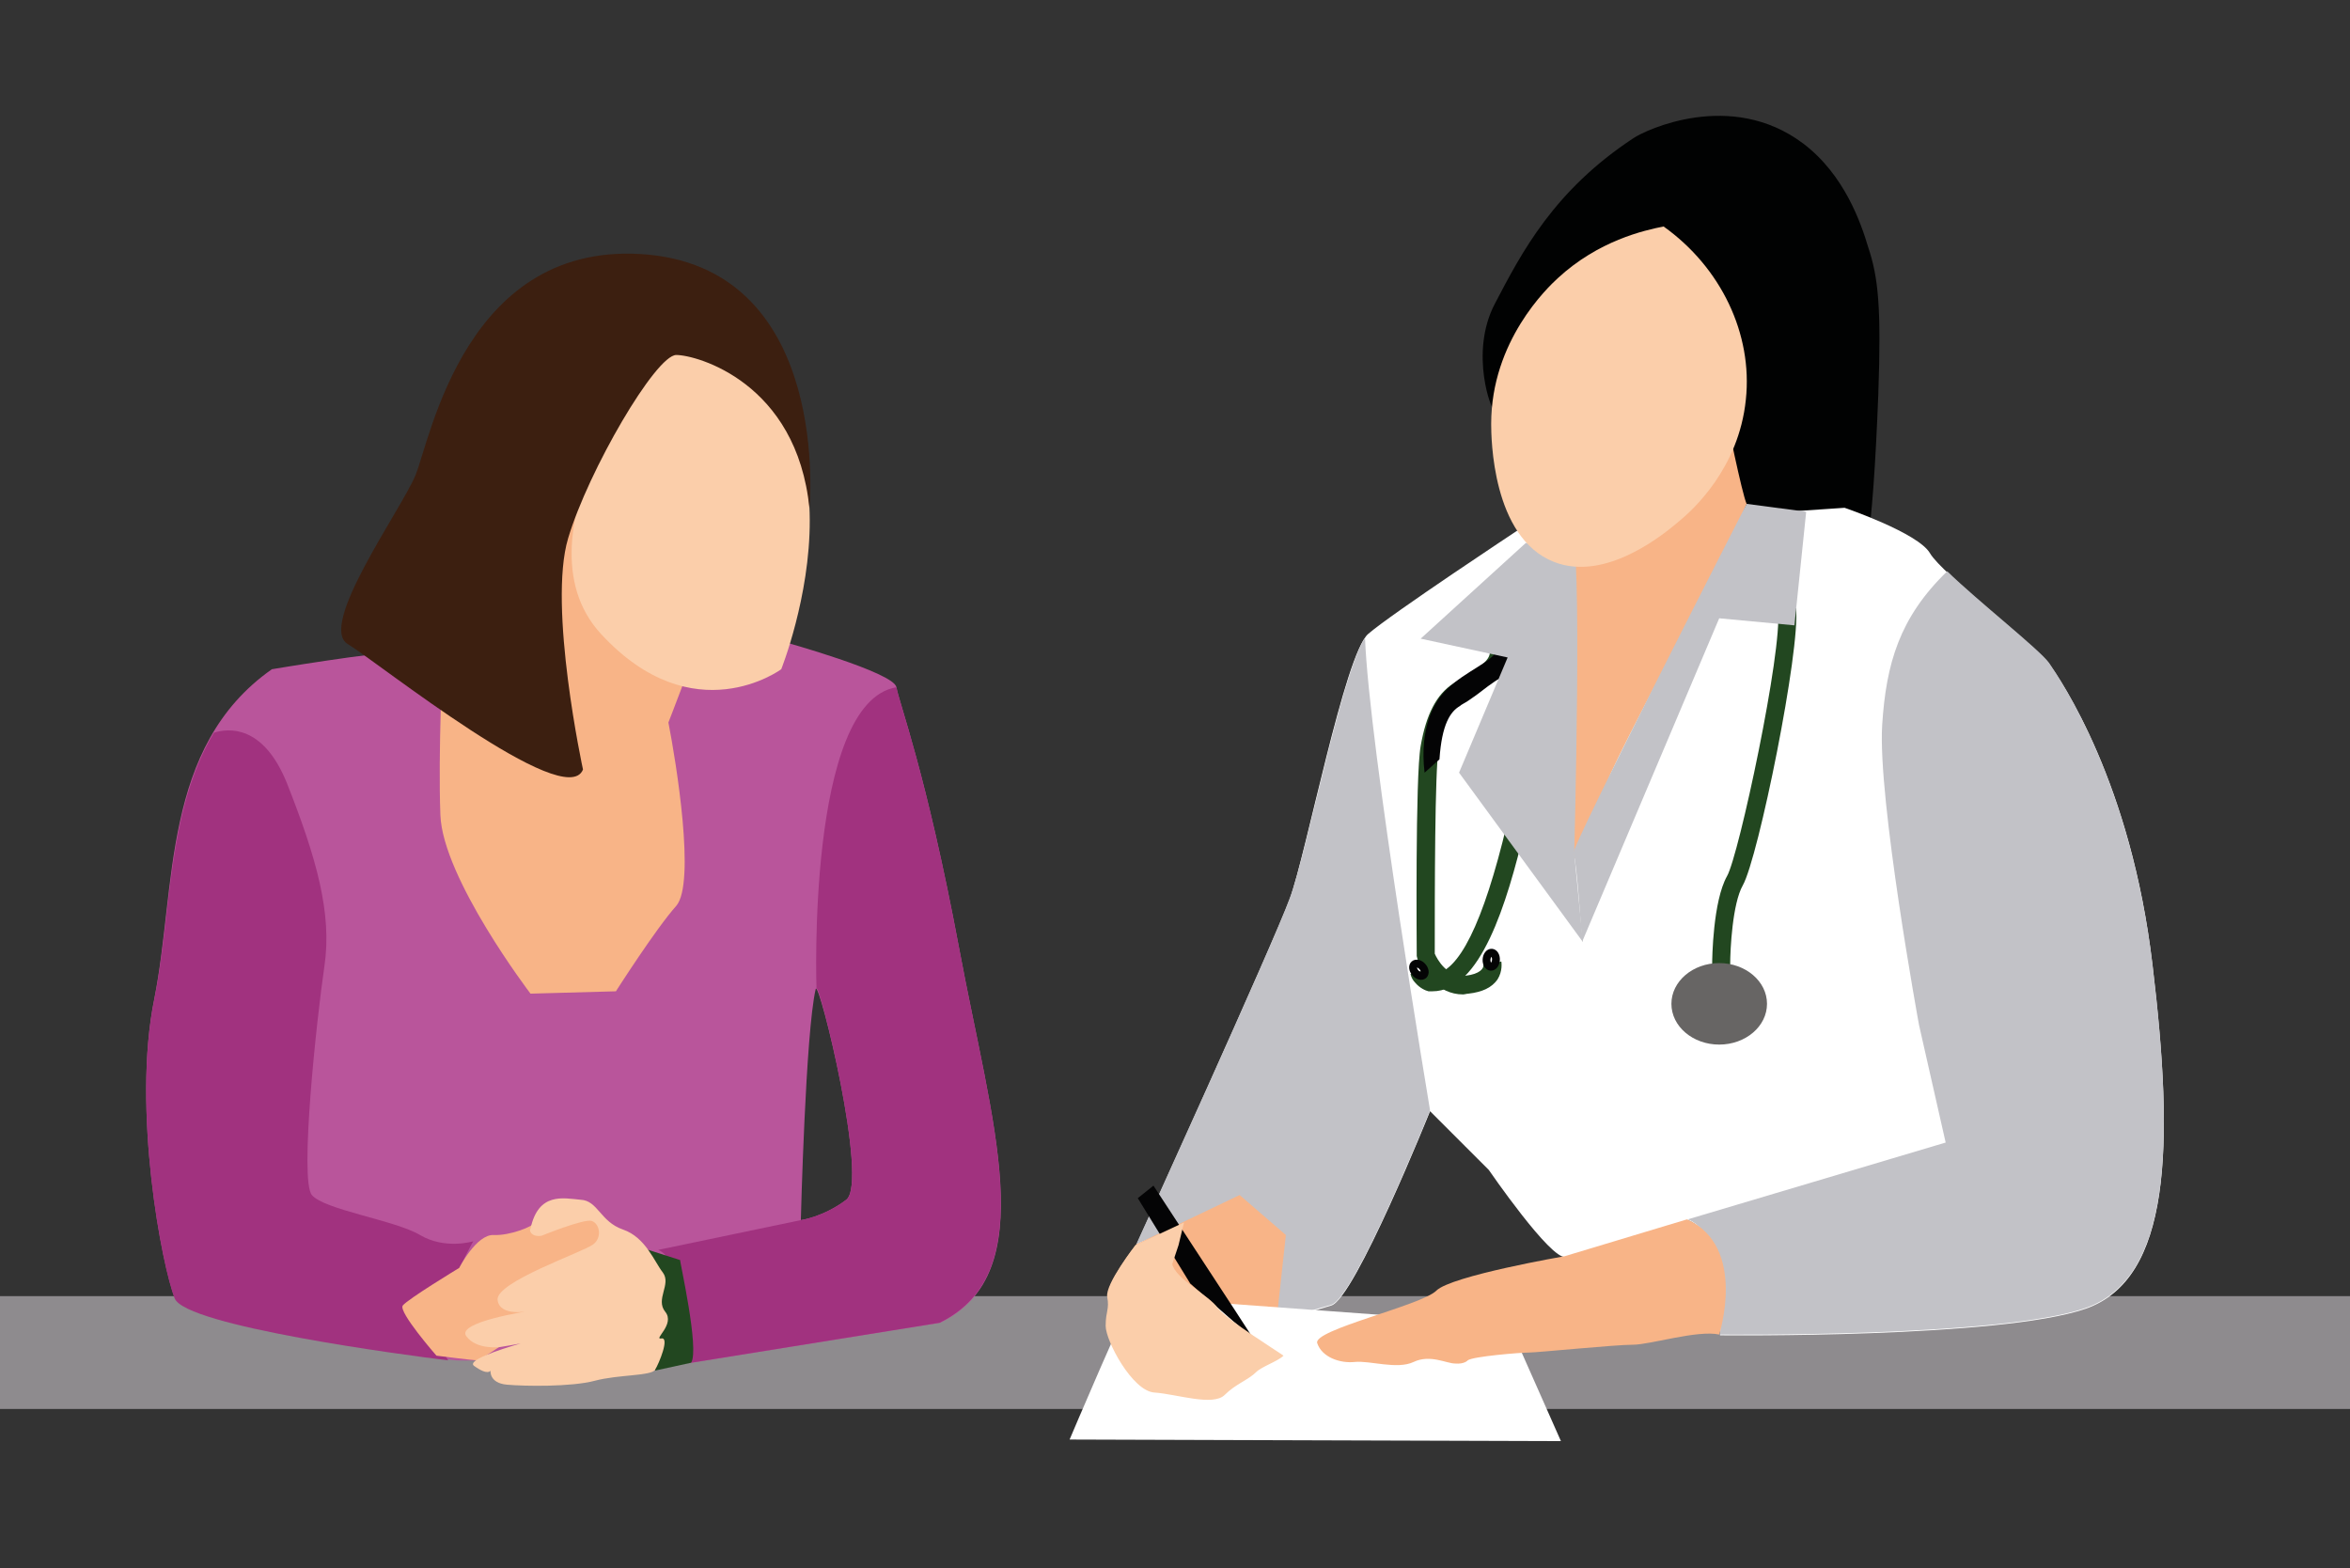
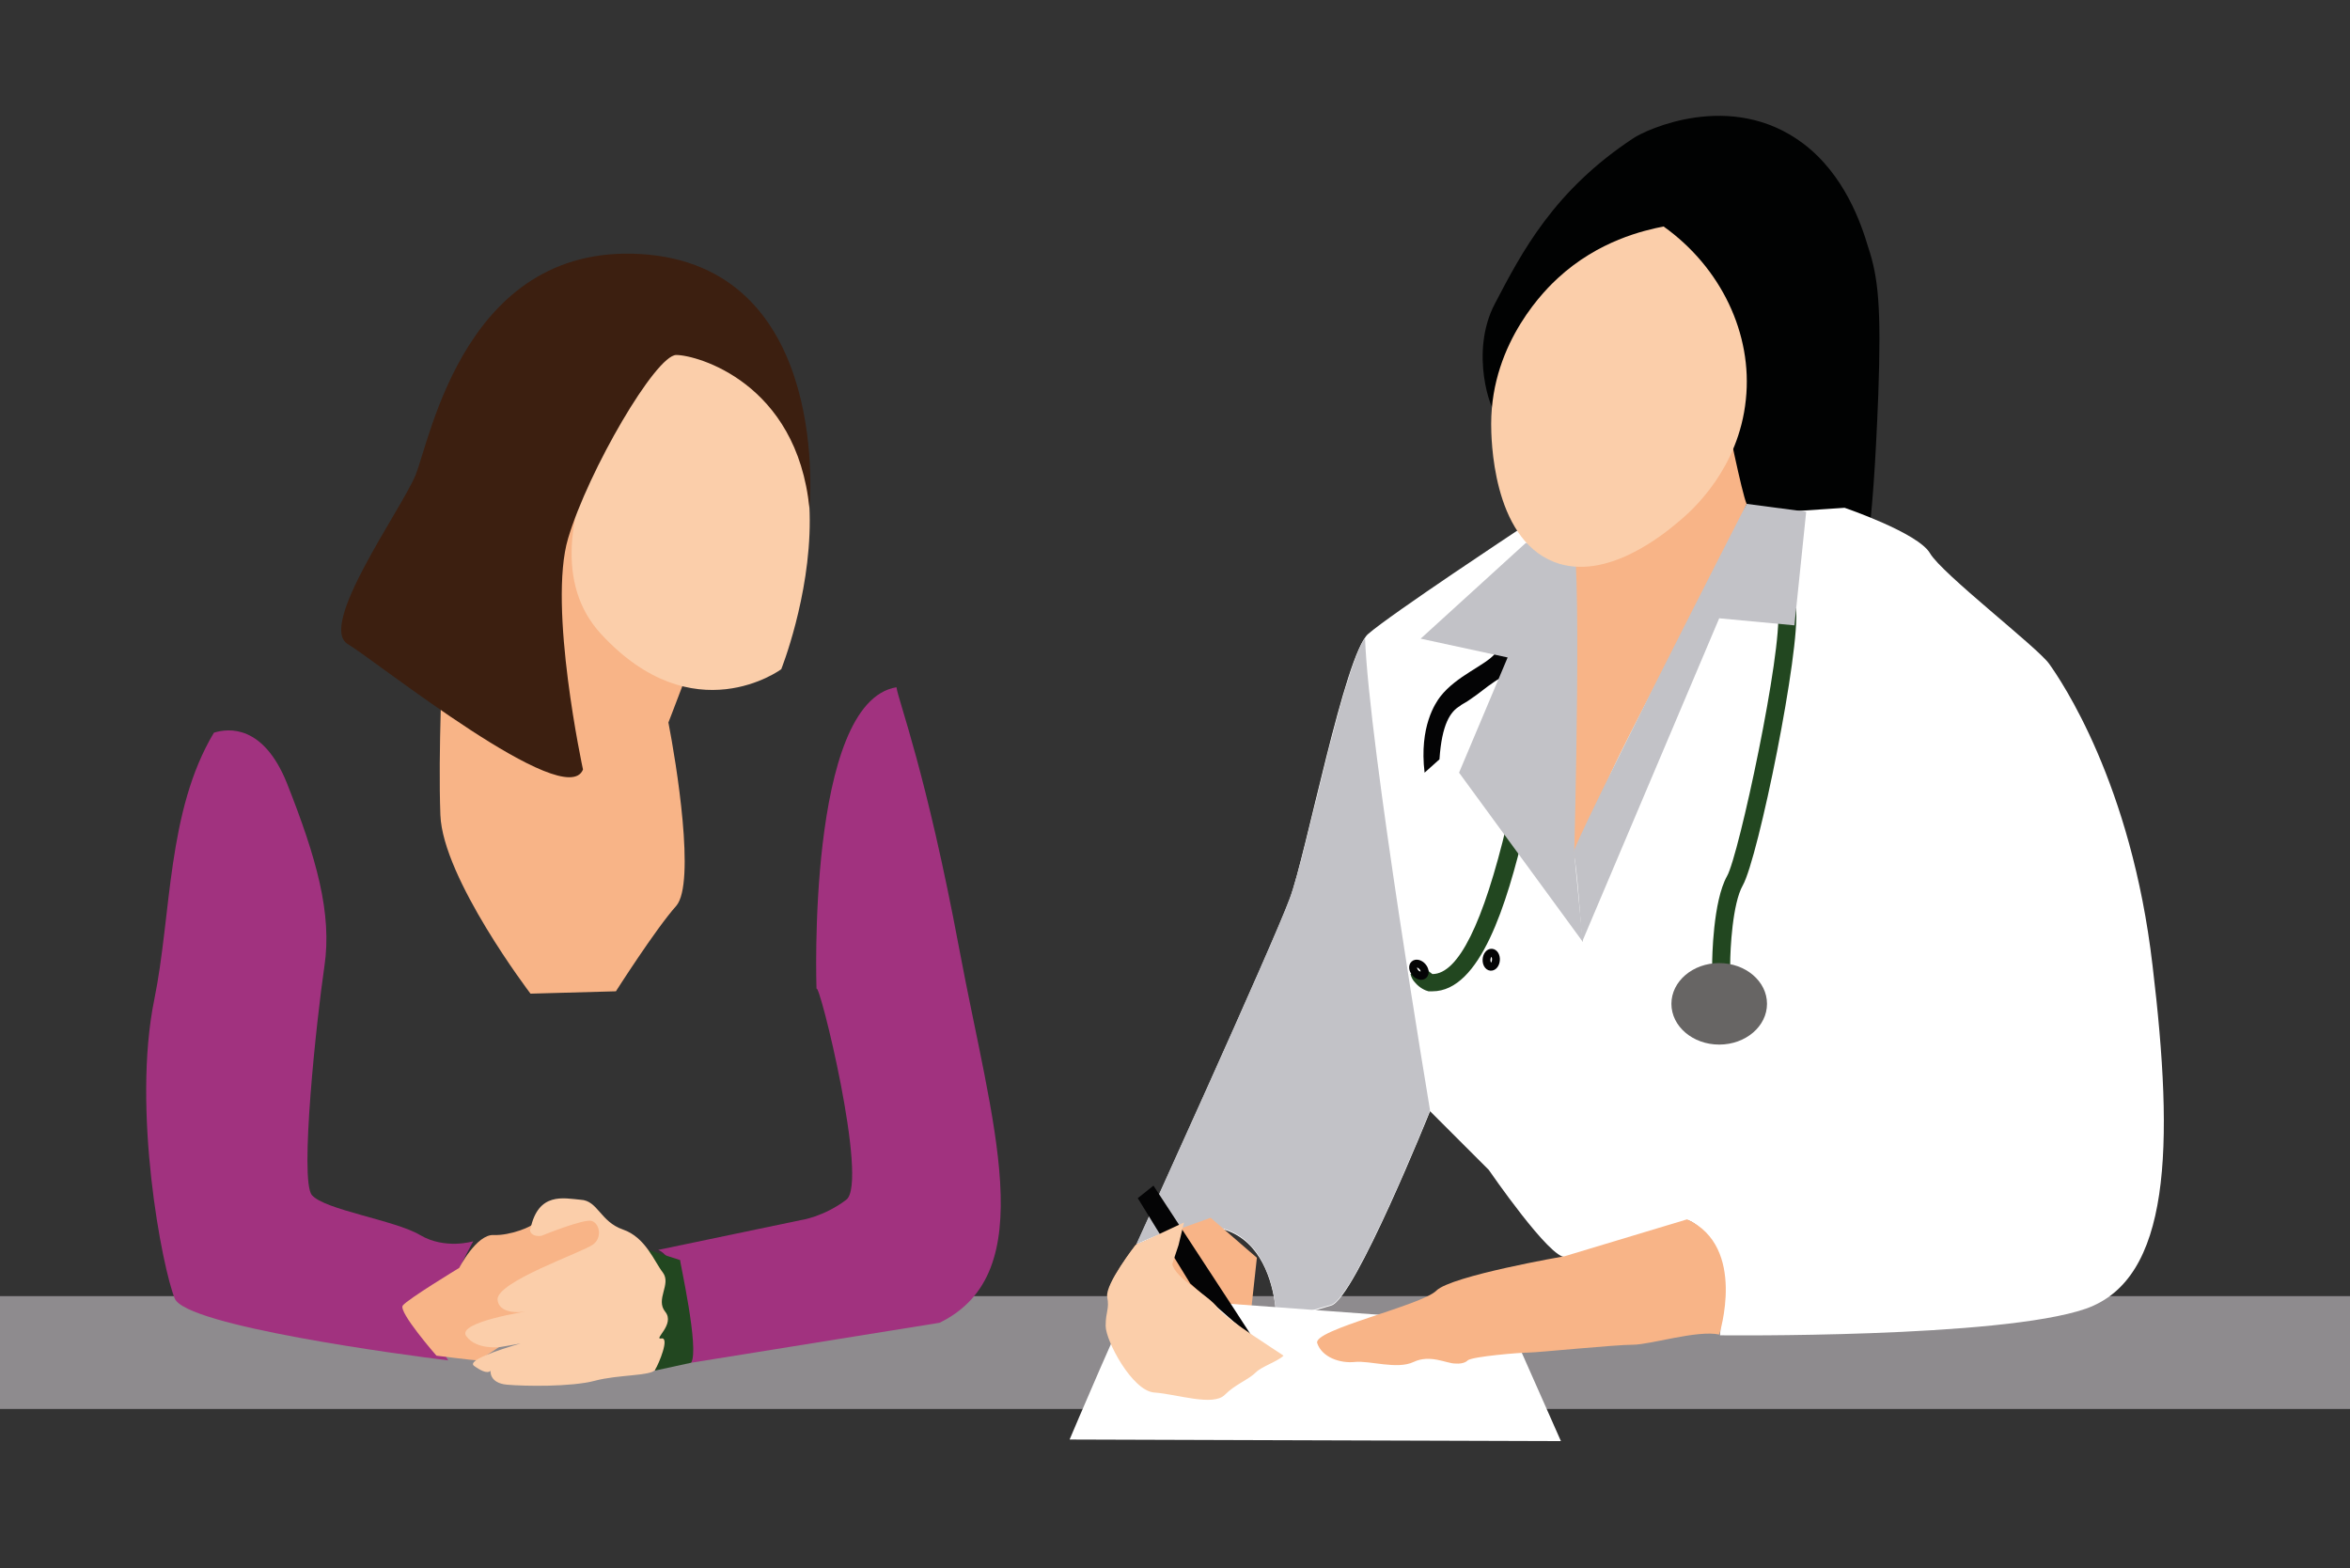
<svg xmlns="http://www.w3.org/2000/svg" version="1.1" id="Layer_1" x="0px" y="0px" viewBox="56 -18.1 299.9 200.1" style="enable-background:new 56 -18.1 299.9 200.1;" xml:space="preserve">
  <rect x="56" y="-18.1" width="299.9" height="200.1" fill="#333333" stroke="none" />
  <style type="text/css">
	.st0{fill:#8E8B8E;}
	.st1{fill:#010202;}
	.st2{fill:#FFFFFF;}
	.st3{fill:#C2C2C7;}
	.st4{fill:#224720;}
	.st5{fill:none;stroke:#040405;stroke-miterlimit:10;}
	.st6{fill:#040405;}
	.st7{fill:#676564;}
	.st8{fill:#F8B487;}
	.st9{fill:#B9559B;}
	.st10{fill:#A1327F;}
	.st11{fill:#FBCEAA;}
	.st12{fill:#3C1F10;}
</style>
  <g>
    <g>
      <g>
        <rect x="56" y="147.3" class="st0" width="299.9" height="14.4" />
        <path class="st1" d="M246.6,34c-0.1,0.7-3.2-7,0.2-13.4c3.4-6.5,7.5-14.4,17.7-21.1c1.5-1,12.4-6.2,21.6,0.7     c5.3,4,7.4,10.2,8.3,13.2c1.3,3.9,1.7,7.6,1.3,18.9C295,50,294,57.8,291.2,60.7c-3.6,3.7-12.4-5.2-12.3-6.3s-2.6-13.1-2.6-13.1     s6.1-12.2-2.6-23.9C265.2,5.6,248.5,20.1,246.6,34z" />
        <path class="st2" d="M291.4,46.7c0,0,9.4,3.2,10.9,5.8s13.7,12,15.2,14.1s10.5,15.2,13.2,38.5c2.8,23.3,2.3,40-8.5,43.8     c-10.9,3.8-46.7,3.4-46.7,3.4s1.3-12.6-4.1-14.7c0,0-13.7,4.3-15.6,4.7s-9.8-11.1-9.8-11.1l-7.5-7.5c0,0-9.6,23.9-12.6,24.8     s-7,2.1-7,2.1s0.2-18.6-17.9-9.8c0,0,17.5-38.5,19.6-44.2c2.1-5.8,7-31.2,10-33.8c3-2.6,19.2-13.3,19.2-13.3L291.4,46.7z" />
-         <path class="st3" d="M330.7,105c-2.8-23.3-11.7-36.3-13.2-38.5c-1.2-1.7-9.1-7.9-13-11.7c-6.1,5.9-7.8,11.8-8.3,19.6     c-0.6,9.4,4.7,38.3,4.7,38.3l3.4,15l-32.9,9.8c5.3,2.1,4.1,14.7,4.1,14.7s35.9,0.4,46.7-3.4C333,145,333.5,128.3,330.7,105z" />
        <path class="st3" d="M230.2,63.3c-3,4.5-7.5,27.7-9.6,33.2c-2.1,5.8-19.6,44.2-19.6,44.2c18.1-8.8,17.9,9.8,17.9,9.8     s4.1-1.3,7-2.1c3-0.9,12.6-24.8,12.6-24.8S230.7,77,230.2,63.3z" />
        <g>
          <path class="st4" d="M276.8,105h-2.3c0-0.8,0.1-8.1,1.9-11.3c1.5-2.6,7.1-28.8,6.5-33.9l2.3-0.3c0.6,5.2-4.8,31.9-6.8,35.4      C277.1,97.2,276.8,103,276.8,105z" />
        </g>
        <g>
-           <path class="st4" d="M242.7,108.8c-3.2,0-5.2-2.9-5.8-4.5l-0.1-0.4c0-0.9-0.2-22.9,0.5-26.8c0.7-4,2-6.6,4.2-8      c0.3-0.2,0.6-0.4,1-0.6c1.4-0.8,3.9-2.3,3.6-3.5l2.3-0.5c0.6,2.8-2.6,4.7-4.7,6c-0.3,0.2-0.6,0.4-0.9,0.5      c-1.6,1-2.6,3.1-3.2,6.4c-0.5,2.9-0.5,18.3-0.5,26.2c0.3,0.7,1.6,3.1,4,2.8c1.7-0.2,2.3-0.9,2.2-1.4l2.3-0.4      c0,0.1,0.2,1.2-0.5,2.3c-0.7,1-1.9,1.6-3.7,1.8C243.2,108.7,242.9,108.8,242.7,108.8z" />
-         </g>
+           </g>
        <g>
          <path class="st4" d="M238.8,108.4c-0.1,0-0.1,0-0.2,0h-0.3c-0.4-0.1-1.1-0.4-1.7-1.1c-0.3-0.3-0.5-0.7-0.6-1.1l2.2-0.6      c0,0.1,0.1,0.2,0.2,0.3c0.1,0.1,0.3,0.2,0.4,0.3c3.3,0,6.5-6.5,9.5-19.1c0.4-1.9,0.5-2.1,0.7-2.4l1.9,1.4l-0.9-0.8l1,0.5      c-0.1,0.2-0.2,0.9-0.4,1.8C248.3,97.3,244.9,108.4,238.8,108.4z" />
        </g>
        <ellipse transform="matrix(-0.754 0.657 -0.657 -0.754 485.295 29.572)" class="st5" cx="237.1" cy="105.7" rx="0.6" ry="0.9" />
        <ellipse transform="matrix(-0.998 -6.757201e-02 6.757201e-02 -0.998 485.161 225.213)" class="st5" cx="246.4" cy="104.4" rx="0.6" ry="0.9" />
        <path class="st6" d="M239.7,78.8l-1.9,1.7c-0.7-5.9,1.4-8.9,2-9.7c2.1-2.7,5.8-4,7-5.5c0.1-0.1,0.4-0.5,0.9-0.5     c0.7,0,1.2,0.7,1.2,0.7l-0.1,2.2c-0.9,0.5-1.7,0.9-2.1,1.2c-1.2,0.8-1.8,1.4-3.3,2.4c-0.6,0.4-0.9,0.5-1.1,0.7     C241.1,72.7,240,74.3,239.7,78.8z" />
        <ellipse class="st7" cx="275.4" cy="110" rx="6.1" ry="5.2" />
-         <path class="st8" d="M201,140.7c0,0-3.9,5-3.6,6.6c0.3,1.6-0.2,1.8-0.2,3.7s3.4,8.3,6.2,8.5c2.9,0.2,7.5,1.8,9,0.3     c1.4-1.4,3-1.9,4-2.9s4.3-1.8,3.7-2.9c-0.6-1.1-1.2-3.5-1.2-3.5l1.2-11l-5.9-5.1L201,140.7z" />
+         <path class="st8" d="M201,140.7c0,0-3.9,5-3.6,6.6c0.3,1.6-0.2,1.8-0.2,3.7s3.4,8.3,6.2,8.5c2.9,0.2,7.5,1.8,9,0.3     c1.4-1.4,3-1.9,4-2.9c-0.6-1.1-1.2-3.5-1.2-3.5l1.2-11l-5.9-5.1L201,140.7z" />
        <path class="st2" d="M192.5,165.6l62.7,0.2l-6.6-14.9c0,0-47.4-3.5-47.9-3.5S192.5,165.6,192.5,165.6z" />
        <g>
-           <path class="st9" d="M178.4,102.9c-4.2-22.4-7.7-31.4-8-33.3c-0.3-1.9-14.4-5.8-14.4-5.8s-45.1,1.3-48.7,1.3      c-3.5,0-16.6,2.2-16.6,2.2c-14.1,9.9-12.2,27.9-15,42c-2.9,14.1,1,34.3,2.6,38.2c1.6,3.8,35.9,8,35.9,8l30.1,0.3l31.7-5.1      C189,144.3,182.6,125.4,178.4,102.9z M164,135c-2.9,2.2-5.8,2.6-5.8,2.6s0.6-24,1.9-29.5C160.5,106.8,166.9,132.7,164,135z" />
          <path class="st10" d="M178.4,102.9c-4.2-22.4-7.7-31.4-8-33.3c-11.5,1.9-10.2,38.5-10.2,38.5c0.3-1.2,6.7,24.7,3.8,26.9      c-2.9,2.2-5.8,2.6-5.8,2.6l-18.2,3.8c3.8,1.6,4.2,14.4,4.2,14.4l31.7-5.1C189,144.3,182.6,125.4,178.4,102.9z" />
          <path class="st10" d="M109.6,139.5c-3.2-1.9-12.2-3.2-13.8-5.1c-1.6-1.9,0.6-22.4,1.6-29.2c1-6.7-1-13.8-4.8-23.4      c-3-7.4-7.4-7-9.3-6.4c-6,10-5.4,23.2-7.6,34c-2.9,14.1,1,34.3,2.6,38.2c1.4,3.5,29.2,7.2,34.9,7.9c-0.1-0.2-0.2-0.3-0.3-0.5      c-2.6-4.2,3.5-14.7,3.5-14.7S112.8,141.4,109.6,139.5z" />
          <path class="st4" d="M144.2,155.8l-4.6,1l-1.8-15.7l5,1.6C142.7,142.7,145.3,154.1,144.2,155.8z" />
          <path class="st8" d="M114.6,143.7c0,0,2.2-4.3,4.4-4.2c2.1,0.1,4.9-1.1,5-1.4s7.6-1.1,7.6-1.1l1.5,1.8l-0.5,4.8l-6.6,5.9      c0,0-8.6,6-9.1,6c-0.4,0-5.2-0.6-5.2-0.6s-4.9-5.6-4.3-6.4C108,147.7,114.6,143.7,114.6,143.7z" />
          <path class="st11" d="M125.1,139.6c0,0,5.4-2.2,6.4-1.9c1,0.3,1.4,2.1,0.2,3c-1.3,1-12.5,4.8-12.2,7.1c0.3,2.2,4,1.4,4,1.4      s-9.3,1.4-8,3.2s4.3,1.4,4.3,1.4s8.6-1.4,9.8-2.1c1.1-0.6-14.9,3.2-13.1,4.5c1.8,1.3,2.1,0.6,2.1,0.6s-0.2,1.6,2.1,1.8      c2.2,0.2,8.2,0.3,11.2-0.5s7.2-0.6,7.7-1.4c0.5-0.8,1.9-4.2,0.8-4s1.8-1.8,0.5-3.4c-1.3-1.6,0.8-3.5-0.3-5      c-1.1-1.4-2.2-4.5-5.1-5.5c-2.9-1-3.2-3.7-5.4-3.8c-2.2-0.2-5.4-1-6.4,3.7C123.5,138.8,123.7,139.8,125.1,139.6z" />
          <path class="st8" d="M141.3,74.1c1,5.1,3.5,20.5,1,23.4c-2.6,2.9-7.7,10.9-7.7,10.9l-10.9,0.3c0,0-11.2-14.7-11.5-22.8      c-0.3-8,0.3-20.2,0.3-20.2l22.1-24c0,0,10.9,20.2,10.6,21.8C144.8,65.1,141.3,74.1,141.3,74.1z" />
          <path class="st11" d="M140.7,25.3c0,0-19.8,24.7-8,37.5s23,4.5,23,4.5S170.4,30.5,140.7,25.3z" />
          <path class="st12" d="M130.4,80.1c0,0-4.5-20.8-1.9-29.5s11.2-23.4,13.8-23.4s15.4,3.5,17,19.6c0,0,2.9-30.1-20.5-32.4      c-23.4-2.2-27.9,23.7-29.8,28.2s-12.5,19.2-8.6,21.5C104.2,66.4,128.2,85.6,130.4,80.1z" />
        </g>
        <path class="st8" d="M278.9,46.2c-0.6-1.3-2.6-11.2-2.6-11.2l-22.1,18.9c0,0,2.2,33.7,2.6,36.9c0.3,3.2,2.9-6.1,4.8-10.3     c1.9-4.2,10.6-20.8,11.5-21.8C274.1,57.7,278.9,46.2,278.9,46.2z" />
        <path class="st8" d="M243.3,155.5c0.6-0.5,6.7-1,7.8-1s11-1,13.3-1c2.2,0,8.2-1.9,11-1.3c0,0,3.6-11.2-4.1-14.7l-15.6,4.7     c0,0-14.5,2.5-16.4,4.4c-1.9,1.9-15.8,5-15.2,6.7c0.6,1.8,2.9,2.6,4.8,2.4c1.9-0.2,5.4,1,7.5,0s4.2,0.2,5.3,0.2     C242.9,156,243.3,155.5,243.3,155.5z" />
        <polygon class="st6" points="201.2,134.8 207.9,145.7 216,152.8 213.6,149.1 203.2,133.2    " />
        <path class="st11" d="M211.4,148.8c-1.1-1.6-5.4-3.7-5.8-5.6l0.8-2.4l0.7-2.9l-6.2,2.9c0,0-3.9,5-3.6,6.6     c0.3,1.6-0.2,1.8-0.2,3.7s3.4,8.3,6.2,8.5c2.9,0.2,7.5,1.8,9,0.3c1.4-1.4,3-1.9,4-2.9c0.7-0.7,2.8-1.4,3.5-2.1     C219.6,154.7,212.5,150.3,211.4,148.8z" />
        <path class="st3" d="M250.7,51.2l-13.4,12.2l11.1,2.4l-6.2,14.7l15.8,21.6l-1.1-11.3c0,0,1.1-41.3-0.4-40.6     C254.9,50.8,250.7,51.2,250.7,51.2z" />
        <path class="st3" d="M278.9,46.2c0,0-22.5,43.9-22.1,44.6c0.4,0.6,1.1,11.3,1.1,11.3l17.5-41.3l9.6,0.9l1.5-14.5L278.9,46.2z" />
        <path class="st11" d="M268.3,10.8c7.3,5.2,11.4,13.7,10.5,22.1c-0.9,8.8-6.8,14.1-8.5,15.5c-2,1.7-9.4,7.8-16,5.2     c-7.9-3.1-8-15.9-8-17.6c0-10.6,7.2-17.4,8.5-18.6C260,12.6,265.8,11.3,268.3,10.8z" />
      </g>
    </g>
  </g>
</svg>